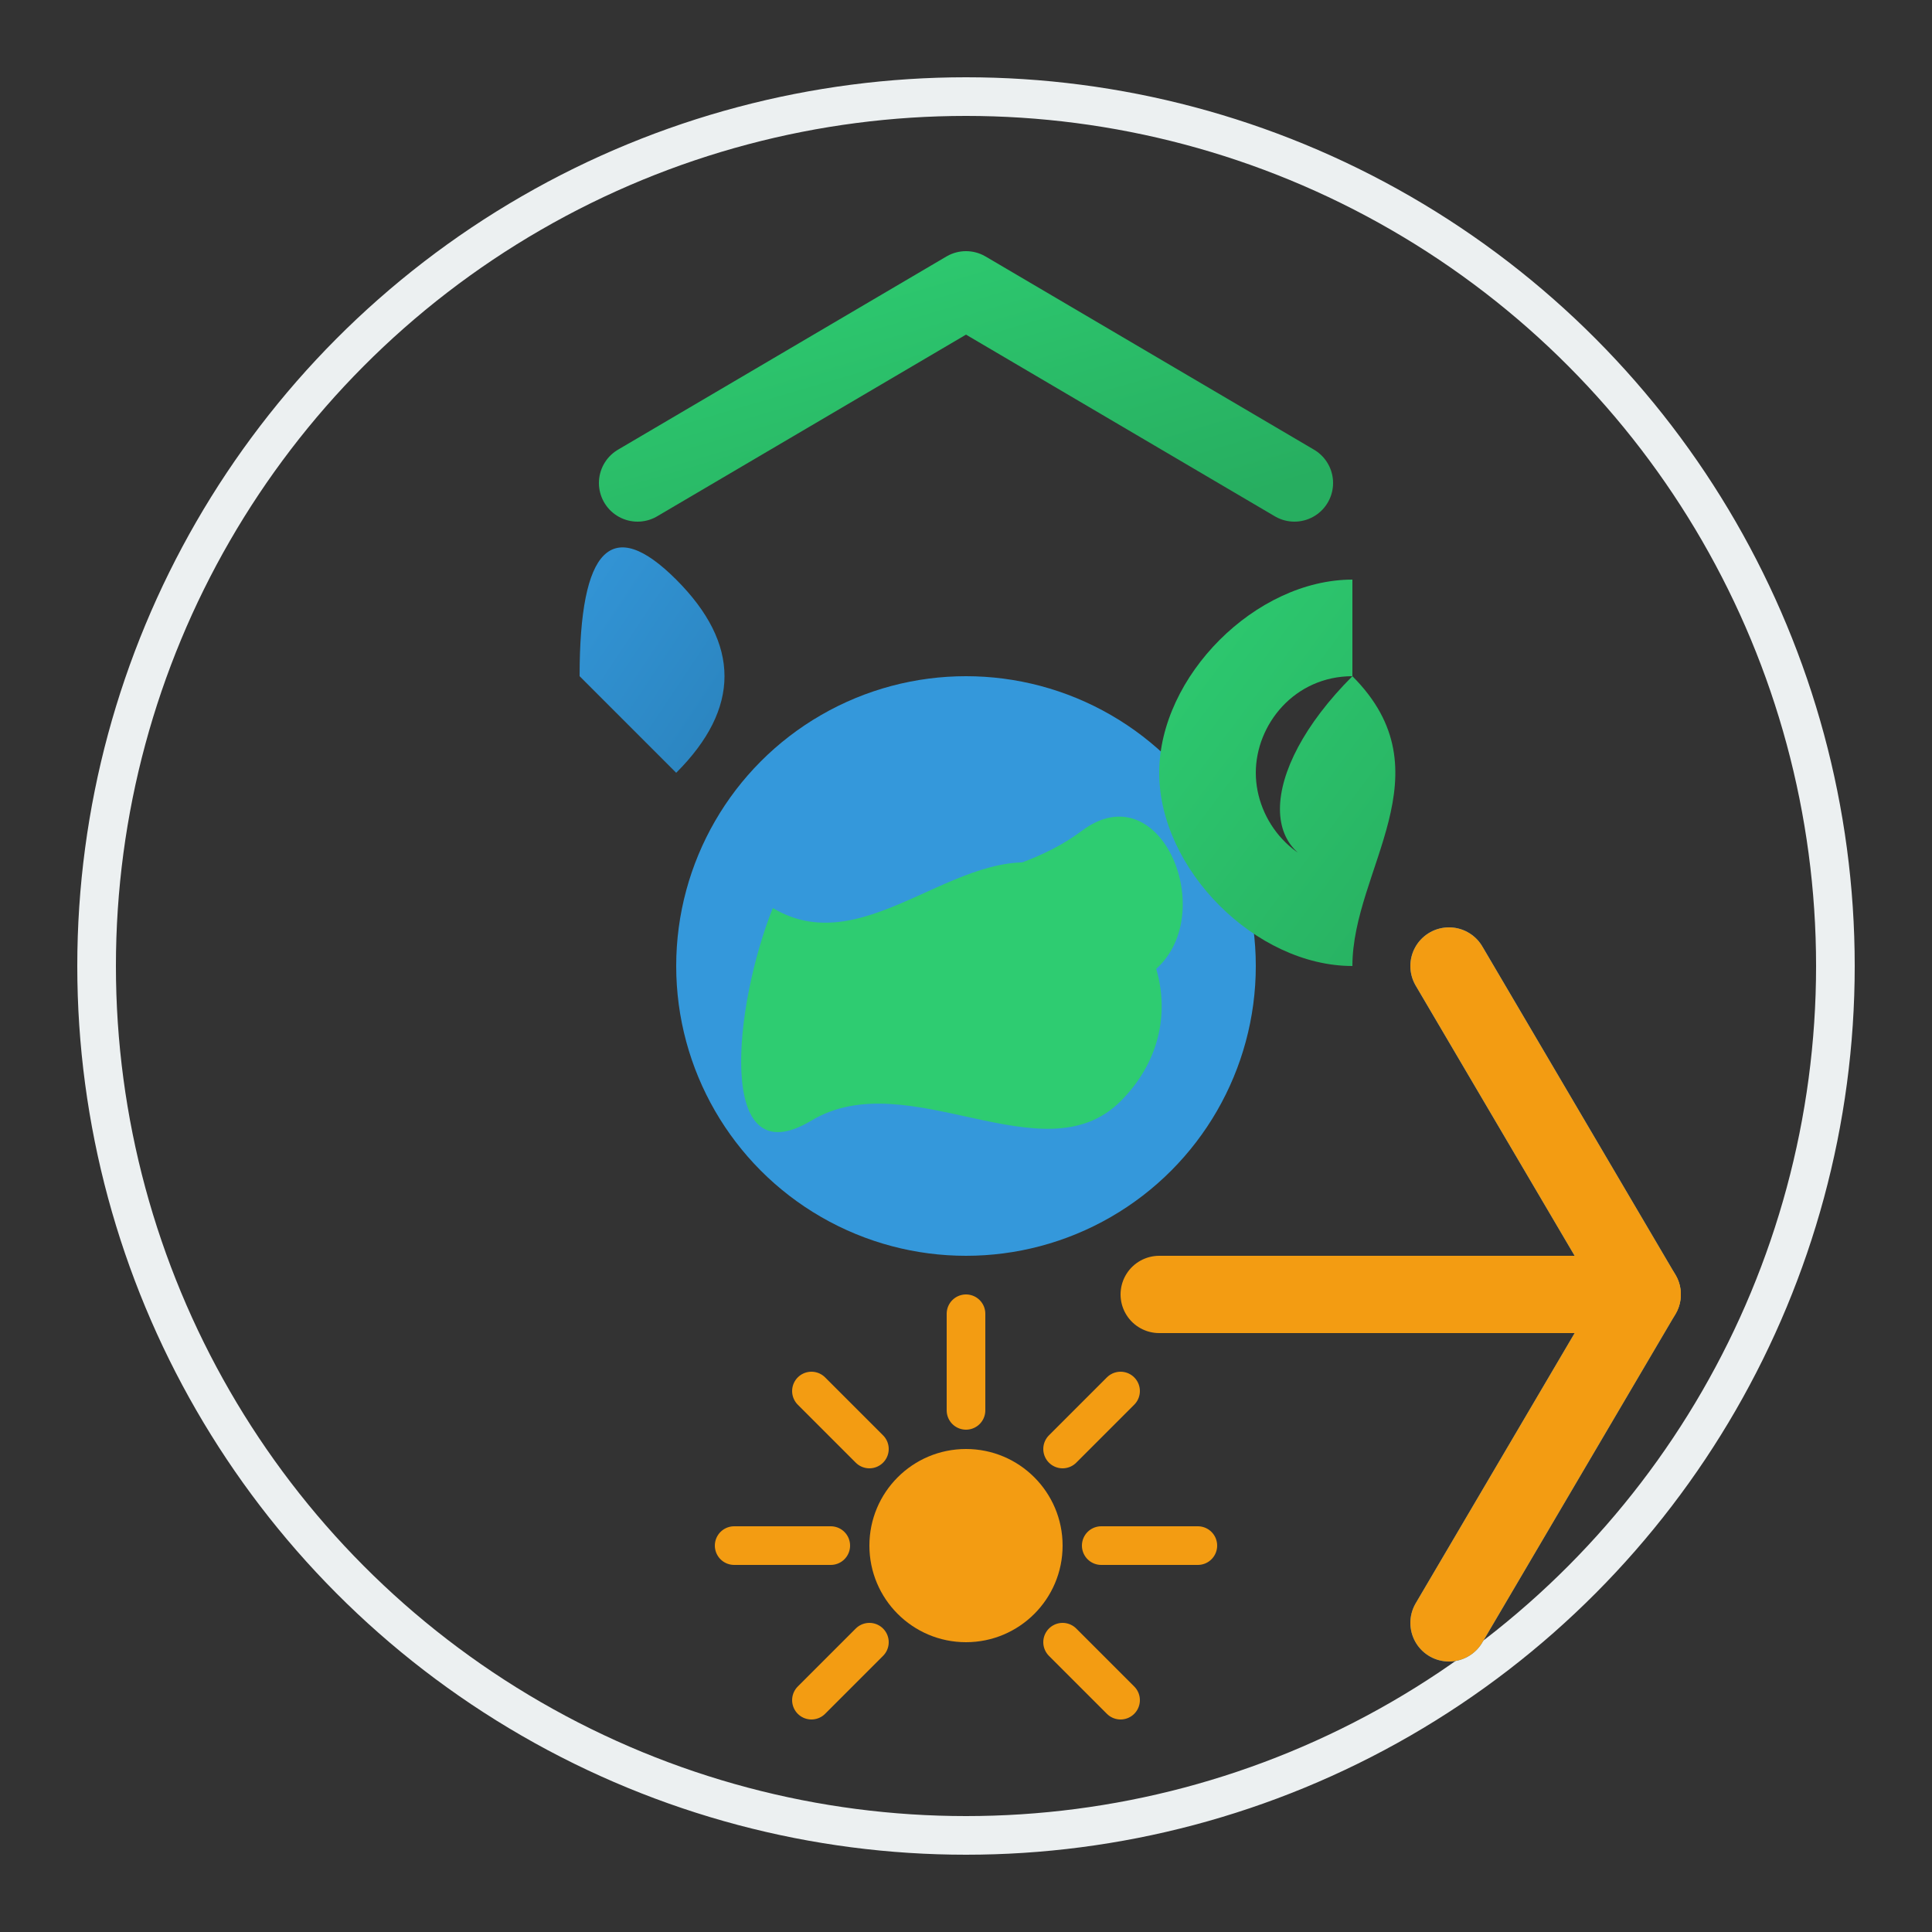
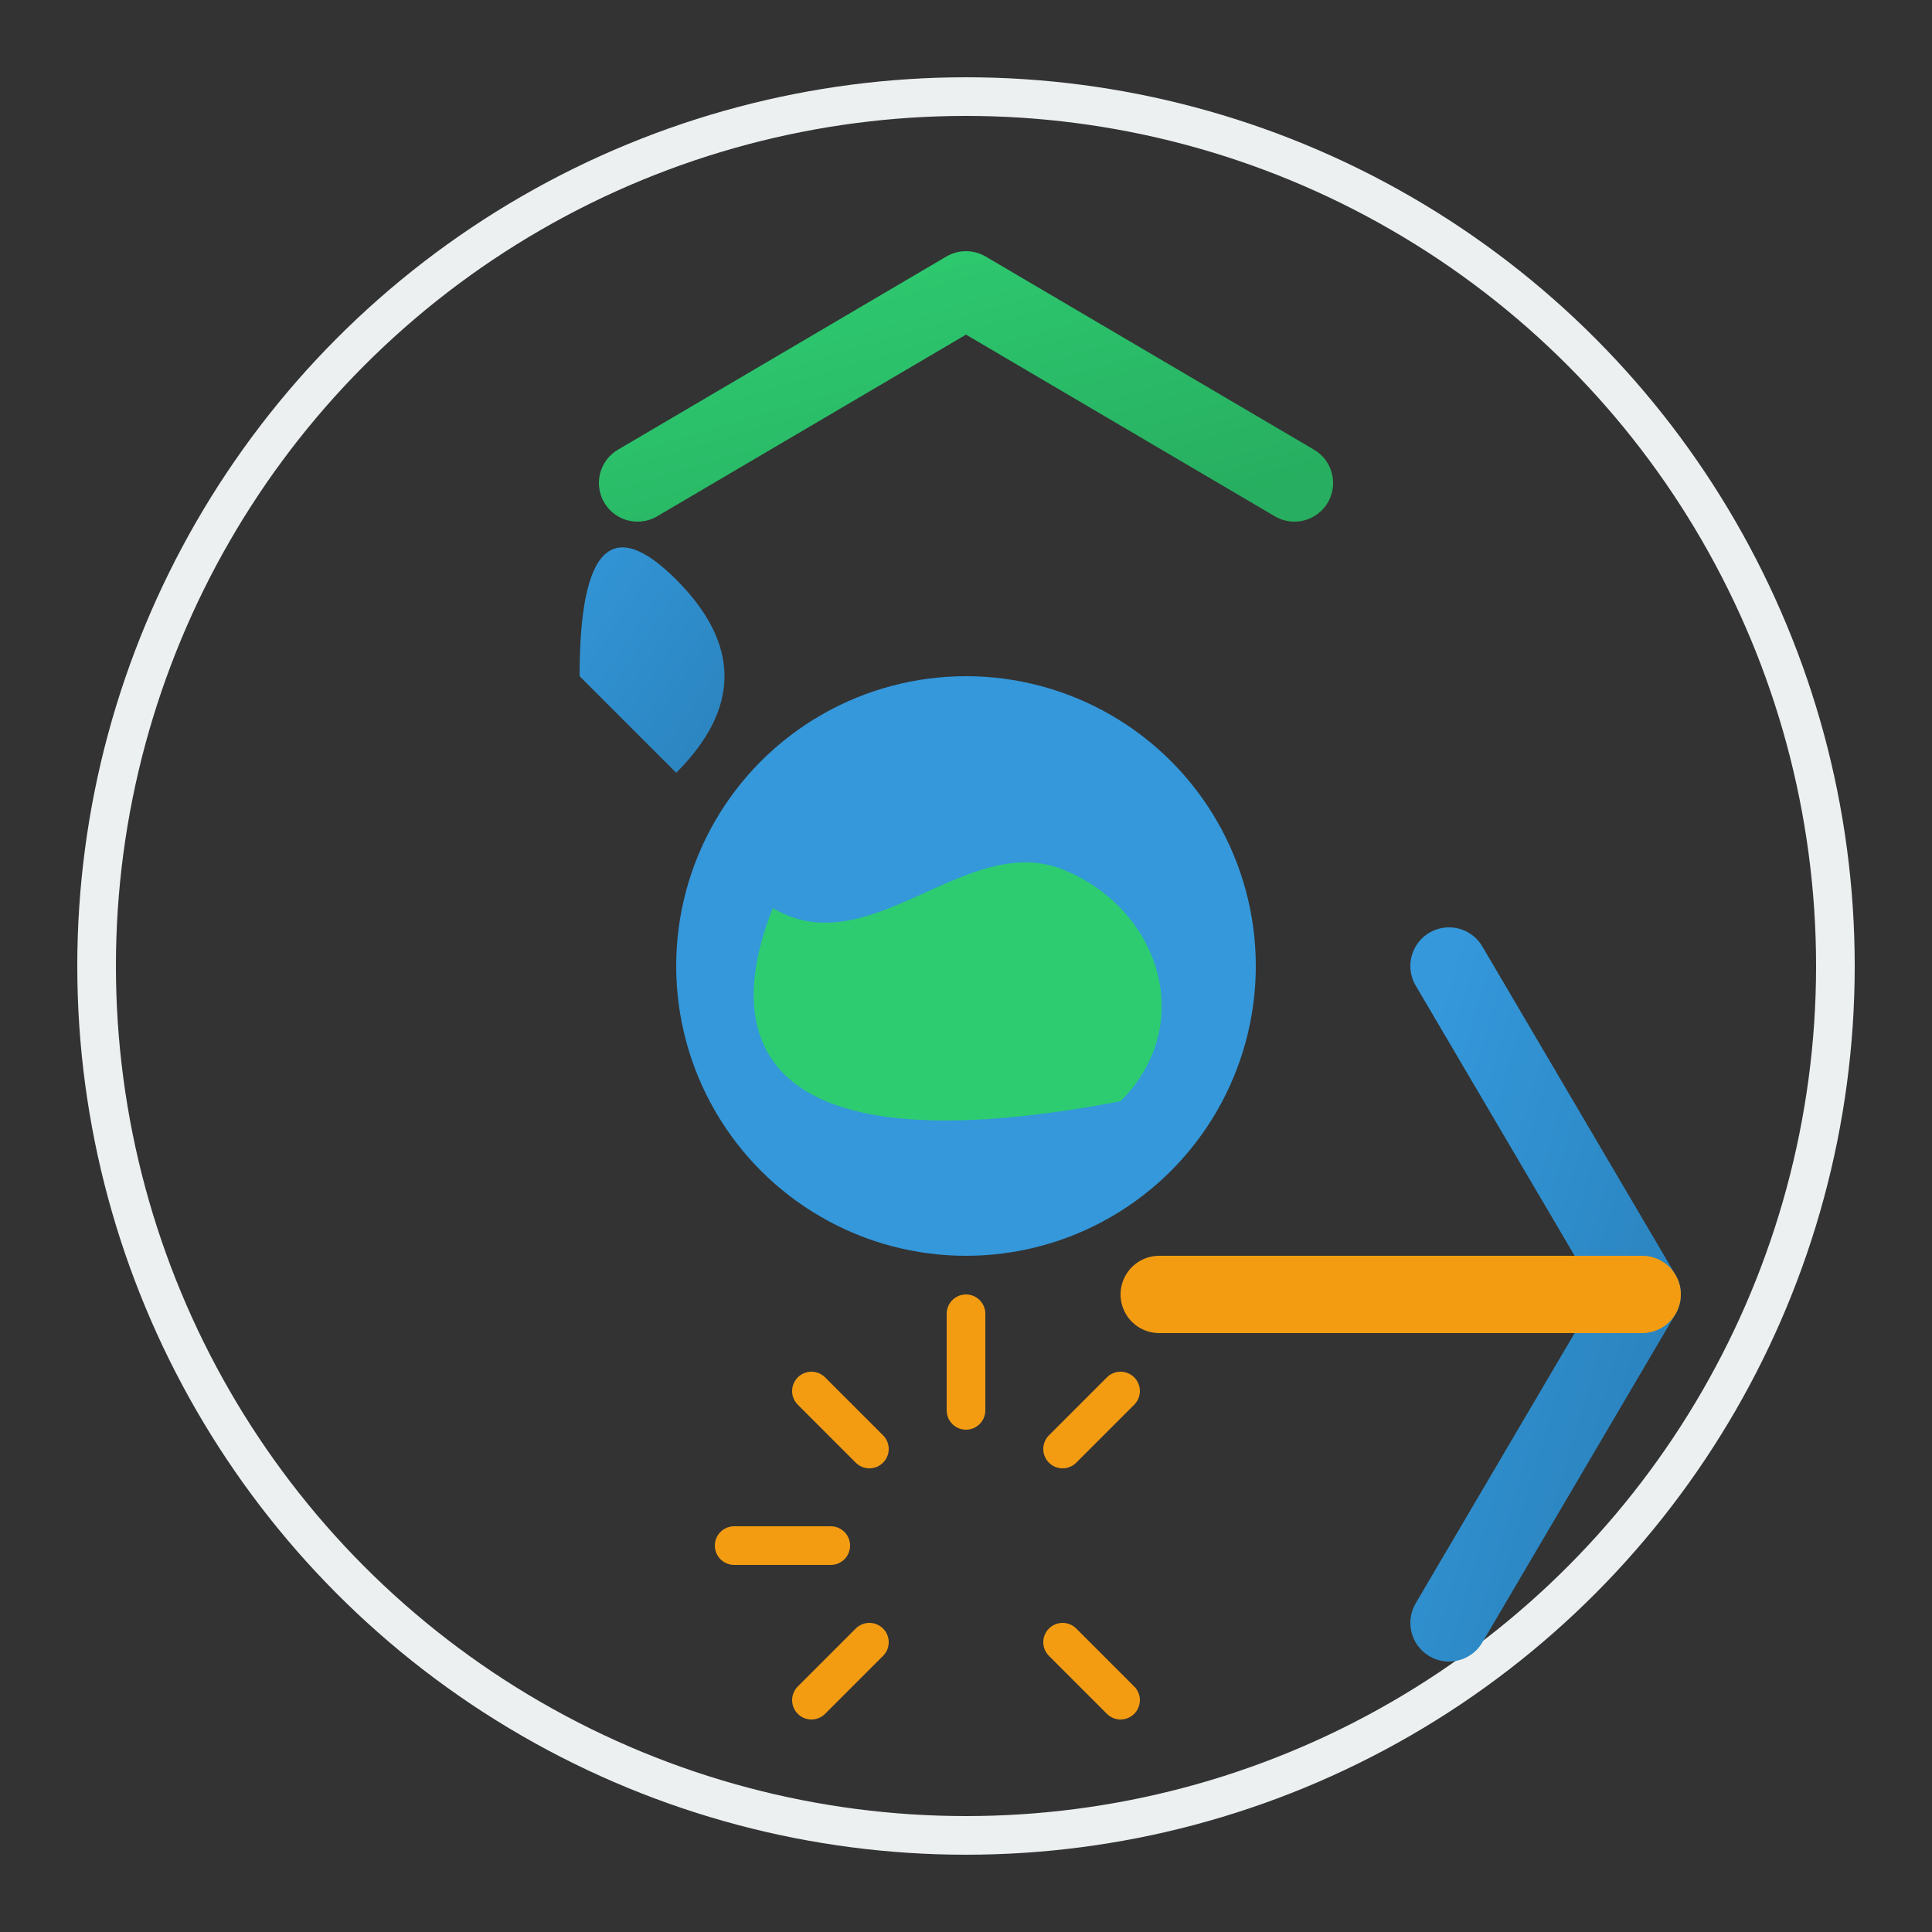
<svg xmlns="http://www.w3.org/2000/svg" width="100" height="100" viewBox="0 0 100 100">
  <rect x="0" y="0" width="100" height="100" fill="#333333" stroke="none" />
  <defs>
    <linearGradient id="leaf-gradient" x1="0%" y1="0%" x2="100%" y2="100%">
      <stop offset="0%" stop-color="#2ecc71" />
      <stop offset="100%" stop-color="#27ae60" />
    </linearGradient>
    <linearGradient id="water-gradient" x1="0%" y1="0%" x2="100%" y2="100%">
      <stop offset="0%" stop-color="#3498db" />
      <stop offset="100%" stop-color="#2980b9" />
    </linearGradient>
  </defs>
  <circle cx="50" cy="50" r="45" fill="none" stroke="#ecf0f1" stroke-width="2" />
  <g fill="none" stroke-width="4" stroke-linecap="round" stroke-linejoin="round">
    <path d="M33,25 L50,15 L67,25" stroke="url(#leaf-gradient)" />
    <path d="M50,15 L50,40" stroke="url(#leaf-gradient)" />
    <path d="M75,50 L85,67 L75,84" stroke="url(#water-gradient)" />
    <path d="M85,67 L60,67" stroke="url(#water-gradient)" />
-     <path d="M25,50 L15,67 L25,84" stroke="#f39c12" transform="scale(-1, 1) translate(-100, 0)" />
    <path d="M15,67 L40,67" stroke="#f39c12" transform="scale(-1, 1) translate(-100, 0)" />
  </g>
  <g transform="translate(50, 50)">
    <circle cx="0" cy="0" r="15" fill="#3498db" />
-     <path d="M-10,-3 C-5,0 0,-7 5,-5 C10,-3 12,3 8,7 C4,11 -3,5 -8,8 C-13,11 -12,2 -10,-3 Z" fill="#2ecc71" />
-     <path d="M0,2 C3,0 7,3 10,0 C13,-3 10,-10 6,-7 C2,-4 -3,-5 -3,-1 C-3,3 -3,4 0,2 Z" fill="#2ecc71" />
+     <path d="M-10,-3 C-5,0 0,-7 5,-5 C10,-3 12,3 8,7 C-13,11 -12,2 -10,-3 Z" fill="#2ecc71" />
  </g>
-   <path d="M70,30 C65,30 60,35 60,40 C60,45 65,50 70,50 C70,45 75,40 70,35 C65,40 65,45 70,45 C67,45 65,42.5 65,40 C65,37.5 67,35 70,35" fill="url(#leaf-gradient)" />
  <path d="M30,35 Q30,25 35,30 Q40,35 35,40 Q30,35 30,35 Z" fill="url(#water-gradient)" />
  <g transform="translate(50, 80)" stroke="#f39c12" stroke-width="2" stroke-linecap="round">
    <line x1="0" y1="-7" x2="0" y2="-12" />
    <line x1="5" y1="-5" x2="8" y2="-8" />
-     <line x1="7" y1="0" x2="12" y2="0" />
    <line x1="5" y1="5" x2="8" y2="8" />
    <line x1="-5" y1="5" x2="-8" y2="8" />
    <line x1="-7" y1="0" x2="-12" y2="0" />
    <line x1="-5" y1="-5" x2="-8" y2="-8" />
  </g>
-   <circle cx="50" cy="80" r="5" fill="#f39c12" />
</svg>